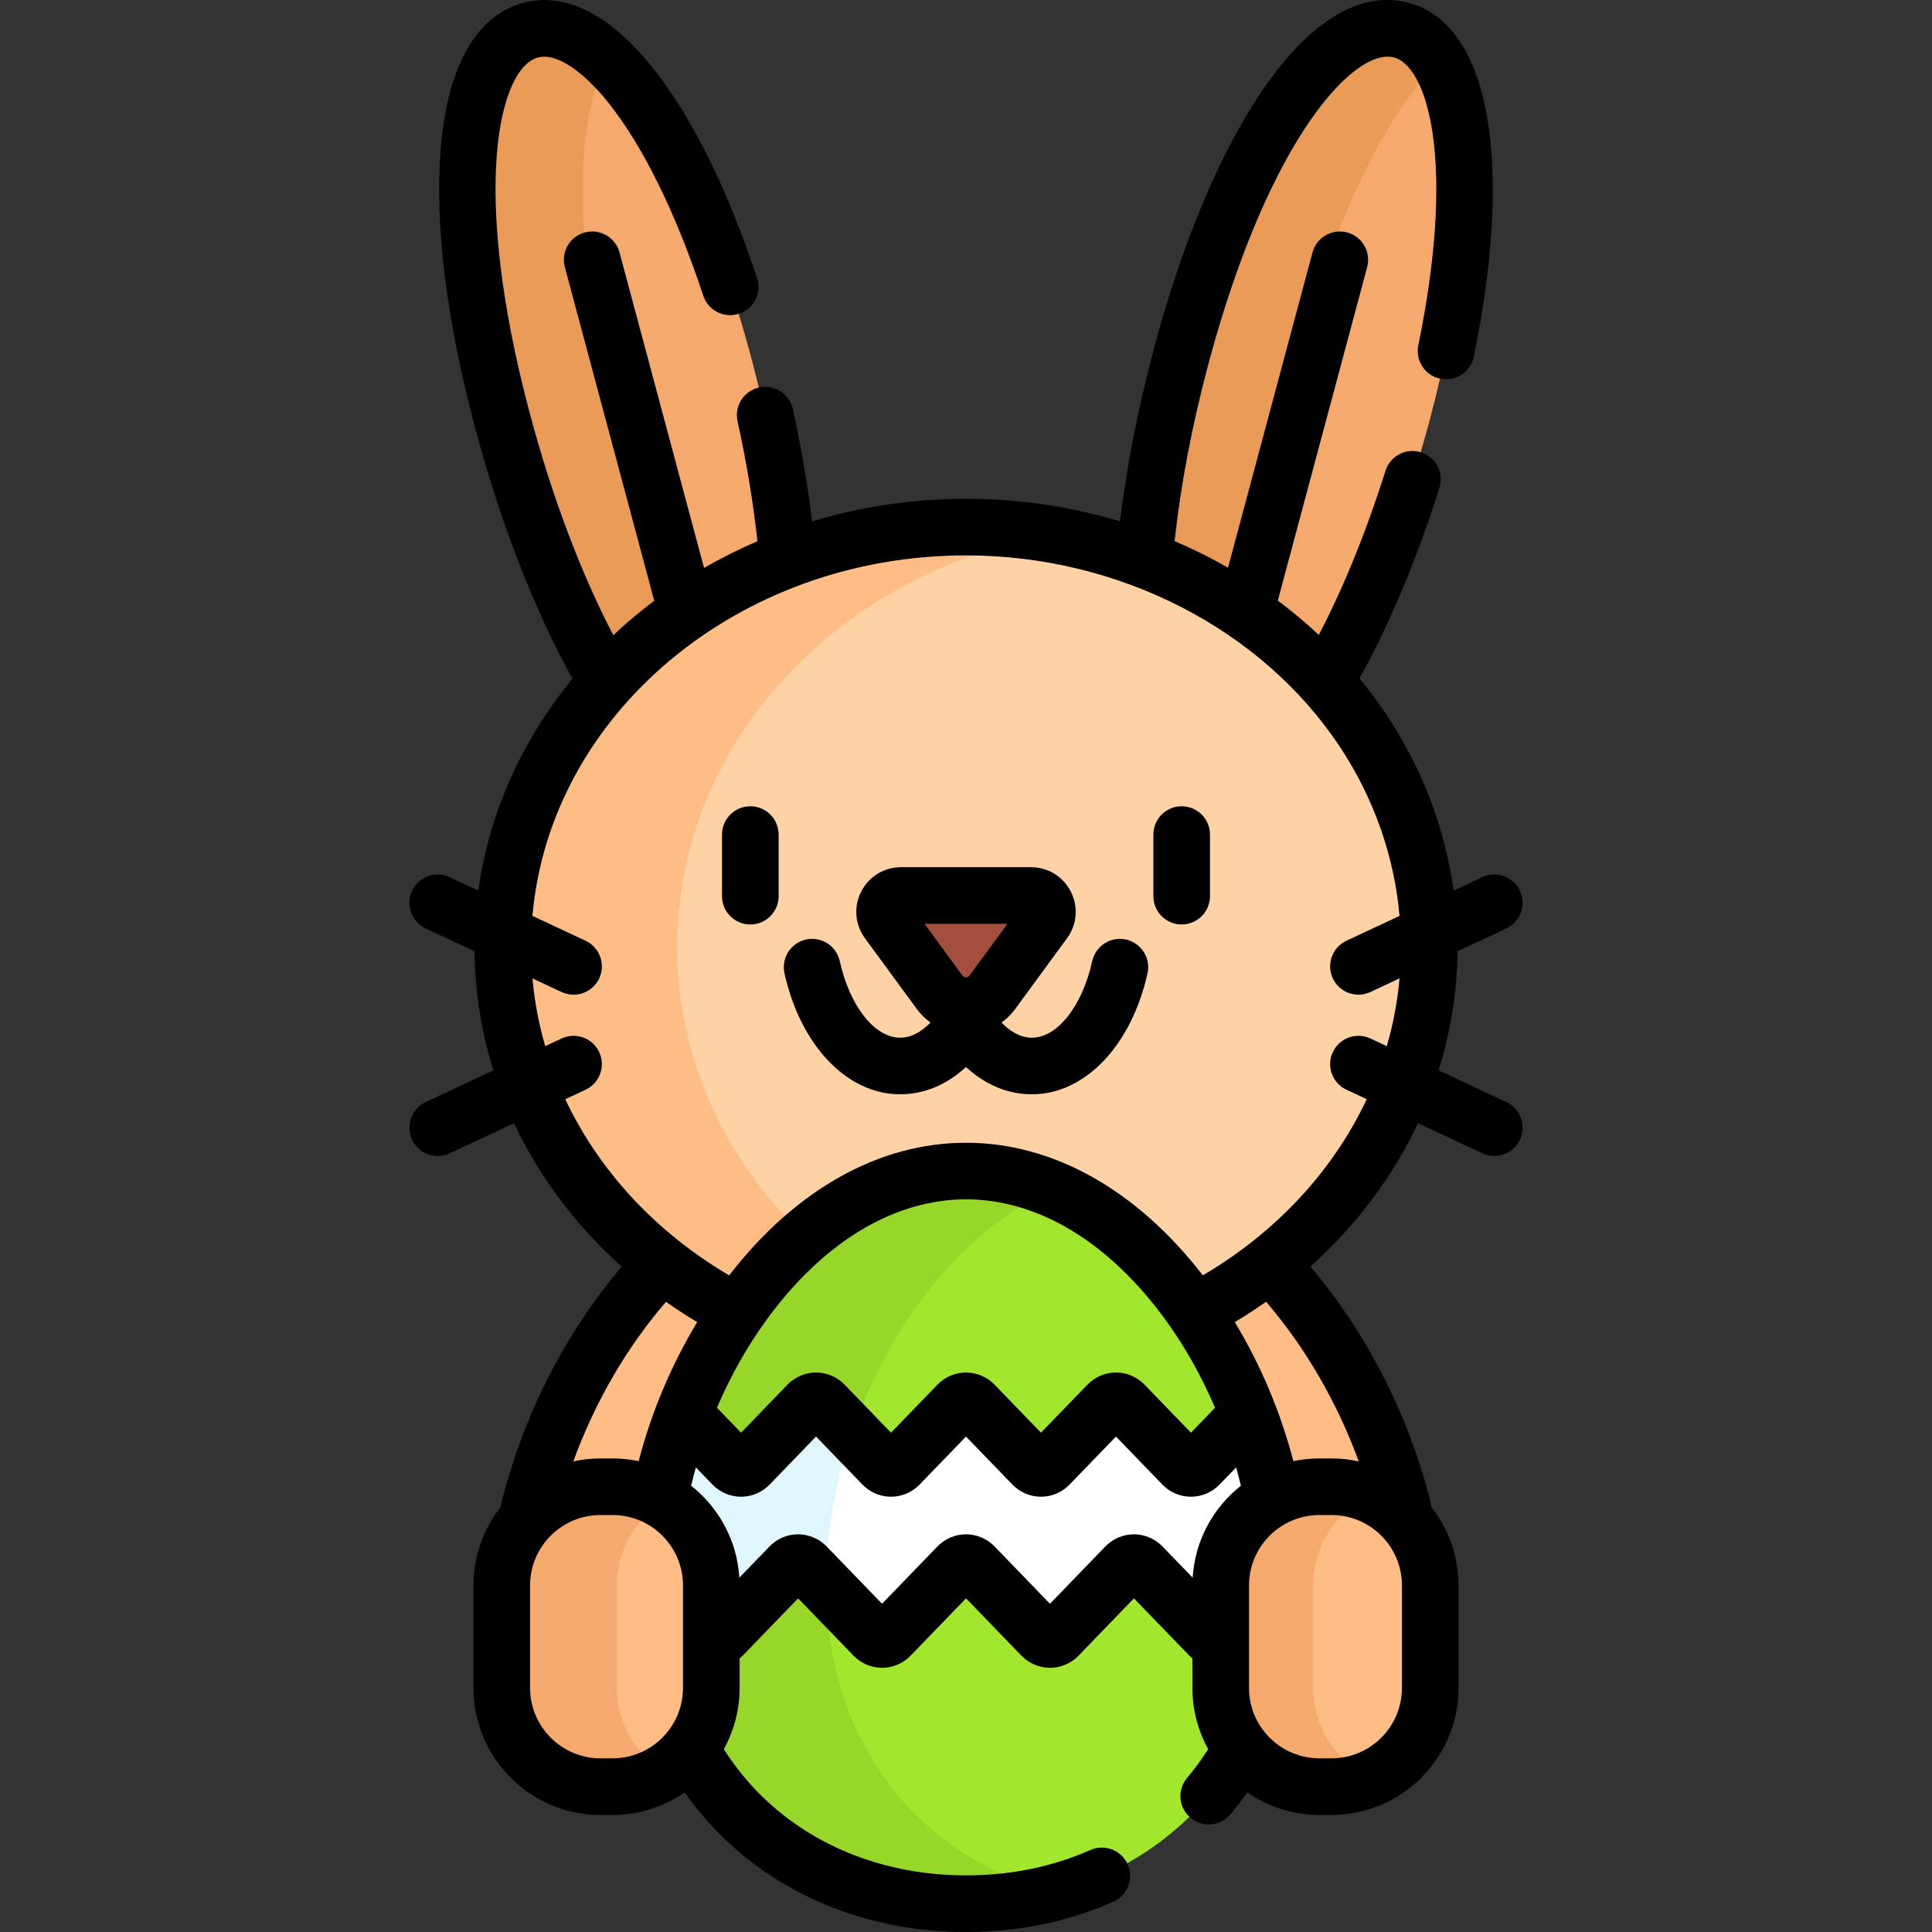
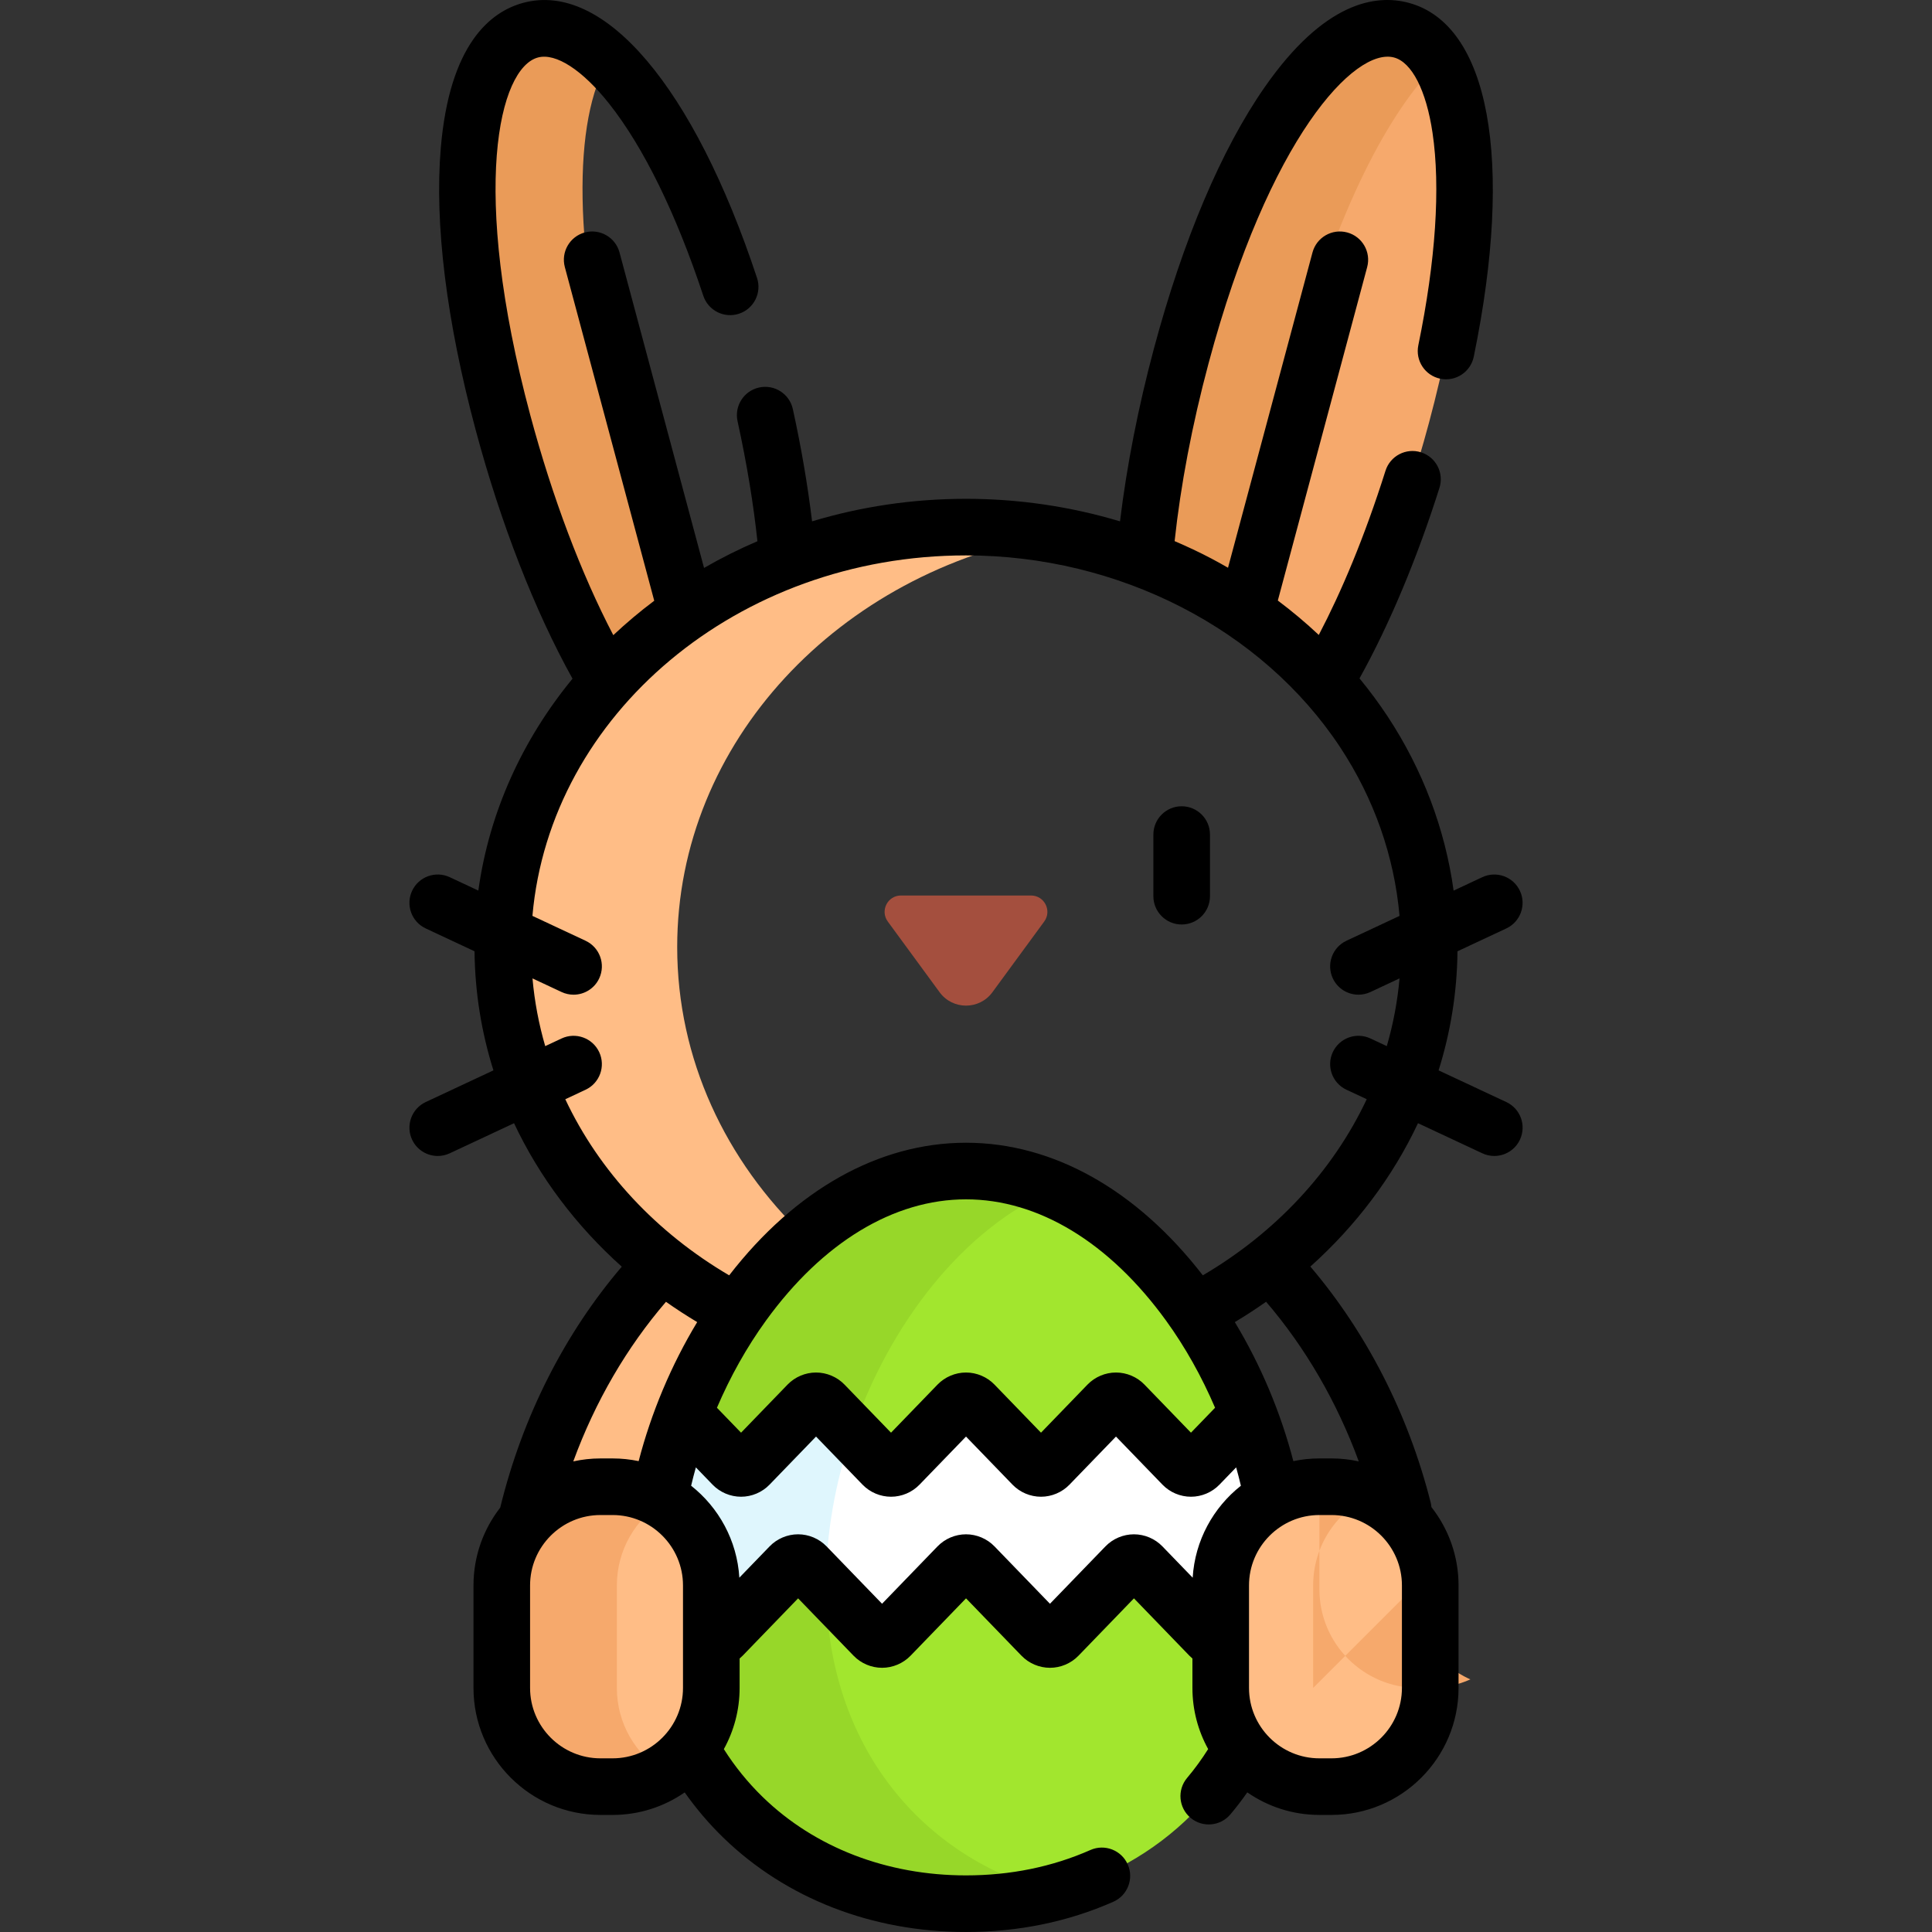
<svg xmlns="http://www.w3.org/2000/svg" id="Capa_1" enable-background="new 0 0 512 512" height="512" viewBox="0 0 512 512" width="512">
  <rect x="0" y="0" width="512" height="512" fill="#333333" stroke="none" />
  <g>
    <g>
      <g>
-         <path d="m160.82 180.688c12.688-14.101 29.111-25.328 47.905-32.443-1.381-16.269-4.617-34.704-9.763-53.91-15.652-58.415-40.197-91.204-58.335-86.344s-23 45.529-7.348 103.943c7.326 27.343 17.224 51.397 27.541 68.754z" fill="#f6a96c" />
        <path d="m160.82 180.688c6.15-6.834 13.177-12.992 20.927-18.336-6.734-14.539-12.954-31.704-17.969-50.417-12.24-45.682-11.934-80.508-2.545-95.846-7.215-6.913-14.299-9.788-20.607-8.097-18.138 4.86-23 45.529-7.348 103.943 7.327 27.342 17.225 51.396 27.542 68.753z" fill="#ea9b58" />
      </g>
      <g>
        <path d="m351.18 180.688c10.317-17.357 20.216-41.411 27.542-68.753 15.652-58.415 10.79-99.084-7.348-103.943-18.138-4.86-42.683 27.929-58.335 86.344-5.146 19.206-8.382 37.641-9.763 53.91 18.793 7.114 35.216 18.342 47.904 32.442z" fill="#f6a96c" />
        <path d="m333.383 164.584c.107-19.704 3.566-44.266 10.528-70.249 10.149-37.875 24.036-64.959 37.491-78.011-2.638-4.406-6.005-7.255-10.029-8.333-18.138-4.86-42.683 27.929-58.335 86.344-5.146 19.206-8.382 37.641-9.764 53.91 10.928 4.137 21.052 9.665 30.109 16.339z" fill="#ea9b58" />
      </g>
    </g>
    <g fill="#ffbd86">
      <path d="m159.13 394h3.215c4.473 0 8.682 1.125 12.363 3.104 3.452-17.676 10.707-34.936 20.661-49.347-7.12-3.673-13.796-7.971-19.935-12.815-17.111 17.889-29.818 41.387-36.004 68.019 4.795-5.489 11.84-8.961 19.7-8.961z" />
-       <path d="m316.63 347.756c9.955 14.411 17.21 31.671 20.662 49.347 3.682-1.979 7.891-3.104 12.363-3.104h3.215c7.86 0 14.905 3.472 19.699 8.961-6.186-26.632-18.893-50.13-36.004-68.019-6.139 4.845-12.815 9.142-19.935 12.815z" />
    </g>
-     <path d="m256 139.689c-67.803 0-122.768 49.824-122.768 111.284 0 41.471 25.029 77.64 62.138 96.783 15.225-22.042 36.758-37.419 60.63-37.419s45.405 15.378 60.63 37.419c37.109-19.143 62.138-55.312 62.138-96.783 0-61.46-54.965-111.284-122.768-111.284z" fill="#fed2a4" />
    <path d="m213.262 327.649c-20.944-19.958-33.798-46.954-33.798-76.675 0-54.297 42.902-99.503 99.652-109.306-7.488-1.293-15.213-1.979-23.116-1.979-67.803 0-122.768 49.824-122.768 111.284 0 41.471 25.029 77.64 62.138 96.783 5.264-7.621 11.284-14.44 17.892-20.107z" fill="#ffbd86" />
    <g>
      <path d="m262.994 262.955 13.733-18.74c2.099-2.864.053-6.898-3.497-6.898h-34.46c-3.551 0-5.596 4.034-3.497 6.898l13.733 18.74c3.464 4.728 10.524 4.728 13.988 0z" fill="#a44f3e" />
    </g>
    <g>
      <path d="m323.5 447.322v-27.167c0-9.972 5.582-18.639 13.791-23.051-8.73-44.711-41.811-86.767-81.292-86.767s-72.561 42.056-81.292 86.767c8.209 4.412 13.791 13.079 13.791 23.051v27.167c0 6.031-2.047 11.581-5.476 16.005 14.286 26.028 41.605 41.173 72.978 41.173s58.692-15.145 72.976-41.173c-3.429-4.425-5.476-9.974-5.476-16.005z" fill="#a2e62e" />
      <g fill="#97d729">
        <path d="m194.228 388.235c1.179 1.219 3.134 1.219 4.313 0l15.559-16.09c1.179-1.219 3.134-1.219 4.313 0l7.383 7.635c9.84-28.821 29.408-54.189 53.429-64.516-7.374-3.17-15.166-4.928-23.226-4.928-32.774 0-61.135 28.981-74.82 64.404z" />
        <path d="m218.915 420.46-5.258-5.438c-1.179-1.219-3.134-1.219-4.313 0l-17.938 18.549c-.78.807-1.897 1.068-2.906.807v12.943c0 6.031-2.047 11.581-5.476 16.005 14.284 26.029 41.603 41.174 72.976 41.174 8.063 0 15.849-1.021 23.226-2.948-34.651-9.052-60.039-38.557-60.311-81.092z" />
      </g>
      <path d="m323.5 420.155c0-9.969 5.579-18.634 13.784-23.047-1.483-7.596-3.663-15.116-6.464-22.366l-13.048 13.494c-1.179 1.219-3.134 1.219-4.313 0l-15.556-16.089c-1.179-1.219-3.134-1.22-4.313 0l-15.56 16.09c-1.179 1.219-3.134 1.219-4.313 0l-15.559-16.09c-1.179-1.219-3.134-1.219-4.313 0l-15.559 16.09c-1.179 1.219-3.134 1.219-4.313 0l-15.558-16.089c-1.179-1.219-3.134-1.219-4.313 0l-15.559 16.09c-1.179 1.219-3.134 1.219-4.313 0l-13.048-13.494c-2.801 7.25-4.981 14.77-6.464 22.366 8.205 4.413 13.784 13.078 13.784 23.047v14.224c1.01.26 2.126-.001 2.906-.807l17.938-18.549c1.179-1.219 3.134-1.219 4.313 0l17.937 18.549c1.179 1.219 3.134 1.219 4.313 0l17.937-18.549c1.179-1.219 3.134-1.219 4.313 0l17.938 18.549c1.179 1.219 3.134 1.219 4.313 0l17.938-18.549c1.179-1.219 3.134-1.219 4.313 0l17.934 18.549c.78.807 1.897 1.068 2.906.807v-14.226z" fill="#fff" />
      <path d="m225.796 379.781-7.383-7.635c-1.179-1.219-3.134-1.219-4.313 0l-15.559 16.09c-1.179 1.219-3.134 1.219-4.313 0l-13.048-13.494c-2.801 7.25-4.981 14.77-6.464 22.366 8.205 4.413 13.784 13.078 13.784 23.047v14.224c1.01.26 2.126-.001 2.906-.807l17.938-18.549c1.179-1.219 3.134-1.219 4.313 0l5.258 5.438c-.001-.23-.013-.455-.013-.686 0-13.327 2.462-27.011 6.894-39.994z" fill="#dff6fd" />
    </g>
    <g>
      <g>
        <path d="m162.345 473.476h-3.215c-14.445 0-26.155-11.71-26.155-26.155v-27.167c0-14.445 11.71-26.155 26.155-26.155h3.215c14.445 0 26.155 11.71 26.155 26.155v27.167c0 14.445-11.71 26.155-26.155 26.155z" fill="#ffbd86" />
      </g>
      <g>
        <path d="m163.476 447.322v-27.167c0-9.445 5.008-17.719 12.512-22.317-3.972-2.434-8.643-3.838-13.643-3.838h-3.215c-14.445 0-26.155 11.71-26.155 26.155v27.167c0 14.445 11.71 26.155 26.155 26.155h3.215c5 0 9.67-1.405 13.643-3.838-7.505-4.598-12.512-12.872-12.512-22.317z" fill="#f6a96c" />
      </g>
      <g>
        <path d="m352.87 473.476h-3.215c-14.445 0-26.155-11.71-26.155-26.155v-27.167c0-14.445 11.71-26.155 26.155-26.155h3.215c14.445 0 26.155 11.71 26.155 26.155v27.167c0 14.445-11.71 26.155-26.155 26.155z" fill="#ffbd86" />
      </g>
      <g>
-         <path d="m348 447.322v-27.167c0-10.654 6.374-19.813 15.512-23.891-3.252-1.451-6.851-2.264-10.642-2.264h-3.215c-14.445 0-26.155 11.71-26.155 26.155v27.167c0 14.445 11.71 26.155 26.155 26.155h3.215c3.791 0 7.39-.813 10.642-2.264-9.138-4.078-15.512-13.238-15.512-23.891z" fill="#f6a96c" />
+         <path d="m348 447.322v-27.167c0-10.654 6.374-19.813 15.512-23.891-3.252-1.451-6.851-2.264-10.642-2.264h-3.215v27.167c0 14.445 11.71 26.155 26.155 26.155h3.215c3.791 0 7.39-.813 10.642-2.264-9.138-4.078-15.512-13.238-15.512-23.891z" fill="#f6a96c" />
      </g>
    </g>
    <g>
-       <path d="m198.843 213.669c-4.143 0-7.5 3.358-7.5 7.5v16.331c0 4.142 3.357 7.5 7.5 7.5s7.5-3.358 7.5-7.5v-16.331c0-4.142-3.358-7.5-7.5-7.5z" />
      <path d="m313.157 213.669c-4.143 0-7.5 3.358-7.5 7.5v16.331c0 4.142 3.357 7.5 7.5 7.5s7.5-3.358 7.5-7.5v-16.331c0-4.142-3.357-7.5-7.5-7.5z" />
      <path d="m399.179 292.052-17.938-8.394c3.157-10.043 4.894-20.625 5.007-31.557l12.931-6.051c3.752-1.755 5.37-6.22 3.614-9.972-1.755-3.752-6.222-5.371-9.972-3.614l-7.599 3.556c-2.258-16.302-8.179-32.03-17.479-46.147-2.296-3.485-4.793-6.848-7.461-10.091 8.177-14.715 15.471-32.427 21.189-50.502 1.25-3.95-.939-8.164-4.889-9.413-3.947-1.249-8.164.94-9.412 4.889-5.586 17.659-11.697 32.093-17.679 43.512-3.428-3.221-7.052-6.266-10.856-9.117l23.678-88.365c1.072-4.001-1.302-8.114-5.303-9.186-4.001-1.069-8.113 1.302-9.186 5.303l-22.389 83.556c-1.459-.84-2.931-1.663-4.428-2.451-3.17-1.667-6.419-3.193-9.724-4.604 1.583-14.724 4.614-30.763 8.999-47.127 16.068-59.965 38.837-83.813 49.15-81.041 4.718 1.264 8.53 8.716 10.197 19.934 2.148 14.45.848 33.931-3.761 56.337-.835 4.057 1.777 8.023 5.835 8.857 4.06.834 8.022-1.777 8.856-5.835 10.722-52.123 4.114-88.058-17.245-93.782-8.692-2.327-22.378-.334-38.198 22.406-11.459 16.472-21.6 40.415-29.323 69.242-4.106 15.325-7.187 30.967-8.981 45.769-13.102-3.931-26.887-5.974-40.813-5.974-14.243 0-27.956 2.102-40.794 5.972-1.156-9.544-2.857-19.549-5.095-29.751-.889-4.046-4.888-6.605-8.934-5.718-4.046.888-6.606 4.887-5.719 8.933 2.563 11.68 4.249 22.283 5.265 31.805-4.888 2.097-9.611 4.462-14.145 7.077l-22.402-83.604c-1.071-4.001-5.183-6.372-9.186-5.303-4.001 1.072-6.375 5.185-5.303 9.186l23.692 88.419c-3.804 2.853-7.424 5.901-10.85 9.122-8.493-16.255-16.145-36.457-22.007-58.333-16.067-59.962-8.278-91.992 2.045-94.758 4.729-1.265 11.781 3.306 18.854 12.235 9.11 11.5 17.74 29.102 24.956 50.903 1.302 3.933 5.548 6.065 9.477 4.764 3.933-1.302 6.065-5.544 4.764-9.477-16.785-50.715-40.524-78.652-61.932-72.915-8.693 2.33-19.547 10.901-21.877 38.503-1.688 19.995 1.502 45.8 9.227 74.626 6.688 24.961 15.678 47.979 25.683 65.987-13.21 16.067-22.065 35.273-24.956 56.15l-7.583-3.548c-3.754-1.756-8.217-.137-9.972 3.614-1.756 3.752-.138 8.216 3.614 9.972l12.931 6.051c.112 10.932 1.849 21.514 5.007 31.557l-17.938 8.394c-3.752 1.755-5.37 6.22-3.614 9.972 1.274 2.724 3.977 4.323 6.798 4.323 1.064 0 2.146-.228 3.174-.709l17.042-7.974c6.75 14.342 16.511 27.235 28.552 38.019-15.001 17.573-26.243 39.446-32.215 63.855-4.433 5.7-7.083 12.853-7.083 20.617v27.167c0 18.557 15.098 33.655 33.654 33.655h3.215c7.091 0 13.673-2.21 19.104-5.969 3.019 4.282 6.429 8.299 10.248 12.008 16.593 16.109 39.429 24.983 64.304 24.983 13.866 0 26.998-2.695 39.03-8.009 3.789-1.673 5.504-6.102 3.83-9.891-1.673-3.789-6.1-5.505-9.891-3.83-10.111 4.466-21.202 6.73-32.969 6.73-20.951 0-40.076-7.368-53.853-20.747-3.96-3.846-7.404-8.1-10.326-12.712 2.66-4.814 4.178-10.343 4.178-16.22v-7.796c.278-.232.545-.479.798-.74l14.702-15.204 14.7 15.202c1.967 2.035 4.718 3.202 7.548 3.203h.002c2.83 0 5.581-1.167 7.549-3.201l14.702-15.204 14.704 15.206c1.967 2.033 4.718 3.199 7.546 3.199 2.829 0 5.58-1.166 7.549-3.201l14.702-15.204 14.702 15.205c.252.261.519.507.796.739v7.796c0 5.871 1.515 11.393 4.168 16.203-1.686 2.675-3.546 5.229-5.581 7.646-2.667 3.169-2.261 7.9.909 10.568 3.168 2.667 7.9 2.261 10.567-.909 1.582-1.879 3.072-3.825 4.477-5.831 5.434 3.764 12.02 5.977 19.115 5.977h3.215c18.557 0 33.654-15.098 33.654-33.655v-27.167c0-7.825-2.692-15.028-7.188-20.75-.033-.413-.1-.828-.204-1.241-5.922-23.445-17.031-45.056-31.878-62.505 12.029-10.779 21.78-23.664 28.525-37.995l17.042 7.974c1.028.481 2.109.709 3.174.709 2.821 0 5.523-1.6 6.798-4.323 1.757-3.75.139-8.214-3.613-9.97zm-218.179 155.269c0 10.286-8.369 18.655-18.655 18.655h-3.215c-10.286 0-18.654-8.369-18.654-18.655v-27.167c0-10.286 8.368-18.655 18.654-18.655h3.215c10.286 0 18.655 8.369 18.655 18.655zm-11.753-60.106c-2.229-.466-4.537-.715-6.903-.715h-3.215c-2.473 0-4.882.276-7.205.785 5.832-15.934 14.224-30.272 24.567-42.292 2.677 1.886 5.434 3.681 8.27 5.376-6.898 11.427-12.158 23.965-15.514 36.846zm152.759-14.148-6.39 6.608-12.322-12.743c-1.967-2.034-4.718-3.201-7.547-3.201 0 0 0 0-.001 0-2.828 0-5.579 1.166-7.548 3.201l-12.324 12.745-12.323-12.744c-1.967-2.034-4.718-3.201-7.547-3.202-.001 0-.001 0-.002 0-2.829 0-5.58 1.166-7.549 3.201l-12.323 12.744-12.325-12.746c-1.967-2.033-4.718-3.199-7.547-3.199-.001 0-.001 0-.002 0-2.829 0-5.58 1.167-7.546 3.201l-12.324 12.745-6.391-6.609c3.524-8.226 7.891-16.057 13.001-23.107 15.014-20.715 33.838-32.124 53.005-32.124s37.991 11.408 53.005 32.124c5.109 7.049 9.475 14.88 13 23.106zm-5.937 45.034-8.017-8.292c-1.967-2.035-4.718-3.202-7.548-3.202-.001 0-.001 0-.001 0-2.83 0-5.581 1.167-7.549 3.201l-14.703 15.205-14.7-15.203c-1.967-2.035-4.718-3.202-7.548-3.203-.001 0-.001 0-.002 0-2.83 0-5.581 1.167-7.549 3.201l-14.701 15.204-14.703-15.204c-1.967-2.034-4.718-3.201-7.548-3.201-.001 0-.001 0-.002 0-2.83 0-5.581 1.168-7.546 3.201l-8.021 8.294c-.597-9.869-5.466-18.598-12.778-24.369.387-1.625.801-3.248 1.255-4.864l4.427 4.579c1.968 2.035 4.719 3.202 7.549 3.202s5.581-1.167 7.548-3.201l12.324-12.745 12.325 12.747c1.967 2.033 4.718 3.199 7.547 3.199h.002c2.829 0 5.58-1.167 7.546-3.201l12.324-12.745 12.323 12.744c1.968 2.035 4.719 3.202 7.549 3.202s5.581-1.167 7.548-3.201l12.324-12.745 12.32 12.742c1.968 2.036 4.719 3.203 7.55 3.203s5.582-1.167 7.548-3.202l4.428-4.579c.454 1.616.868 3.239 1.255 4.865-7.31 5.771-12.179 14.5-12.776 24.368zm55.455 29.22c0 10.286-8.368 18.655-18.654 18.655h-3.215c-10.286 0-18.655-8.369-18.655-18.655v-27.167c0-10.286 8.369-18.655 18.655-18.655h3.215c10.286 0 18.654 8.369 18.654 18.655zm-11.435-60.033c-2.327-.511-4.74-.788-7.219-.788h-3.215c-2.365 0-4.674.248-6.903.715-3.356-12.881-8.615-25.419-15.514-36.845 2.843-1.7 5.606-3.499 8.289-5.39 10.4 12.118 18.782 26.554 24.562 42.308zm-41.329-49.31c-17.555-22.692-39.715-35.141-62.76-35.141s-45.205 12.449-62.76 35.141c-19.176-11.251-34.413-27.498-43.433-46.671l5.372-2.514c3.752-1.755 5.37-6.22 3.614-9.972-1.755-3.751-6.222-5.37-9.972-3.614l-4.334 2.028c-1.687-5.802-2.83-11.798-3.374-17.946l7.709 3.607c1.028.481 2.109.709 3.174.709 2.821 0 5.523-1.6 6.798-4.323 1.756-3.752.138-8.216-3.614-9.972l-14.083-6.59c4.687-53.383 54.43-95.531 114.904-95.531 40.501 0 78.519 19.518 99.218 50.936 8.945 13.579 14.283 28.854 15.673 44.601l-14.069 6.583c-3.752 1.755-5.37 6.22-3.614 9.972 1.274 2.724 3.977 4.323 6.798 4.323 1.064 0 2.146-.228 3.174-.709l7.709-3.607c-.544 6.148-1.687 12.145-3.375 17.946l-4.334-2.028c-3.754-1.755-8.217-.137-9.972 3.614-1.756 3.752-.138 8.216 3.614 9.972l5.372 2.514c-9.021 19.174-24.259 35.421-43.435 46.672z" />
-       <path d="m298.411 248.989c-4.042-.9-8.05 1.648-8.95 5.691-2.662 11.964-9.242 20.32-16.001 20.32-3.251 0-5.99-1.883-8.057-4.023 1.368-.984 2.606-2.175 3.641-3.588l13.733-18.74c2.65-3.617 3.037-8.348 1.01-12.348s-6.072-6.484-10.557-6.484h-34.46c-4.484 0-8.529 2.484-10.557 6.484s-1.641 8.731 1.01 12.348l13.733 18.74c1.036 1.413 2.273 2.604 3.641 3.589-2.067 2.141-4.806 4.024-8.057 4.024-6.759 0-13.339-8.356-16.001-20.32-.9-4.043-4.908-6.59-8.95-5.691-4.044.9-6.592 4.907-5.692 8.95 4.268 19.175 16.582 32.059 30.643 32.059 6.369 0 12.358-2.515 17.46-7.227 5.102 4.711 11.091 7.227 17.46 7.227 14.061 0 26.375-12.884 30.644-32.061.899-4.043-1.649-8.05-5.693-8.95zm-41.467 9.533c-.465.636-1.424.636-1.889 0l-10.044-13.706h21.977z" />
    </g>
  </g>
</svg>